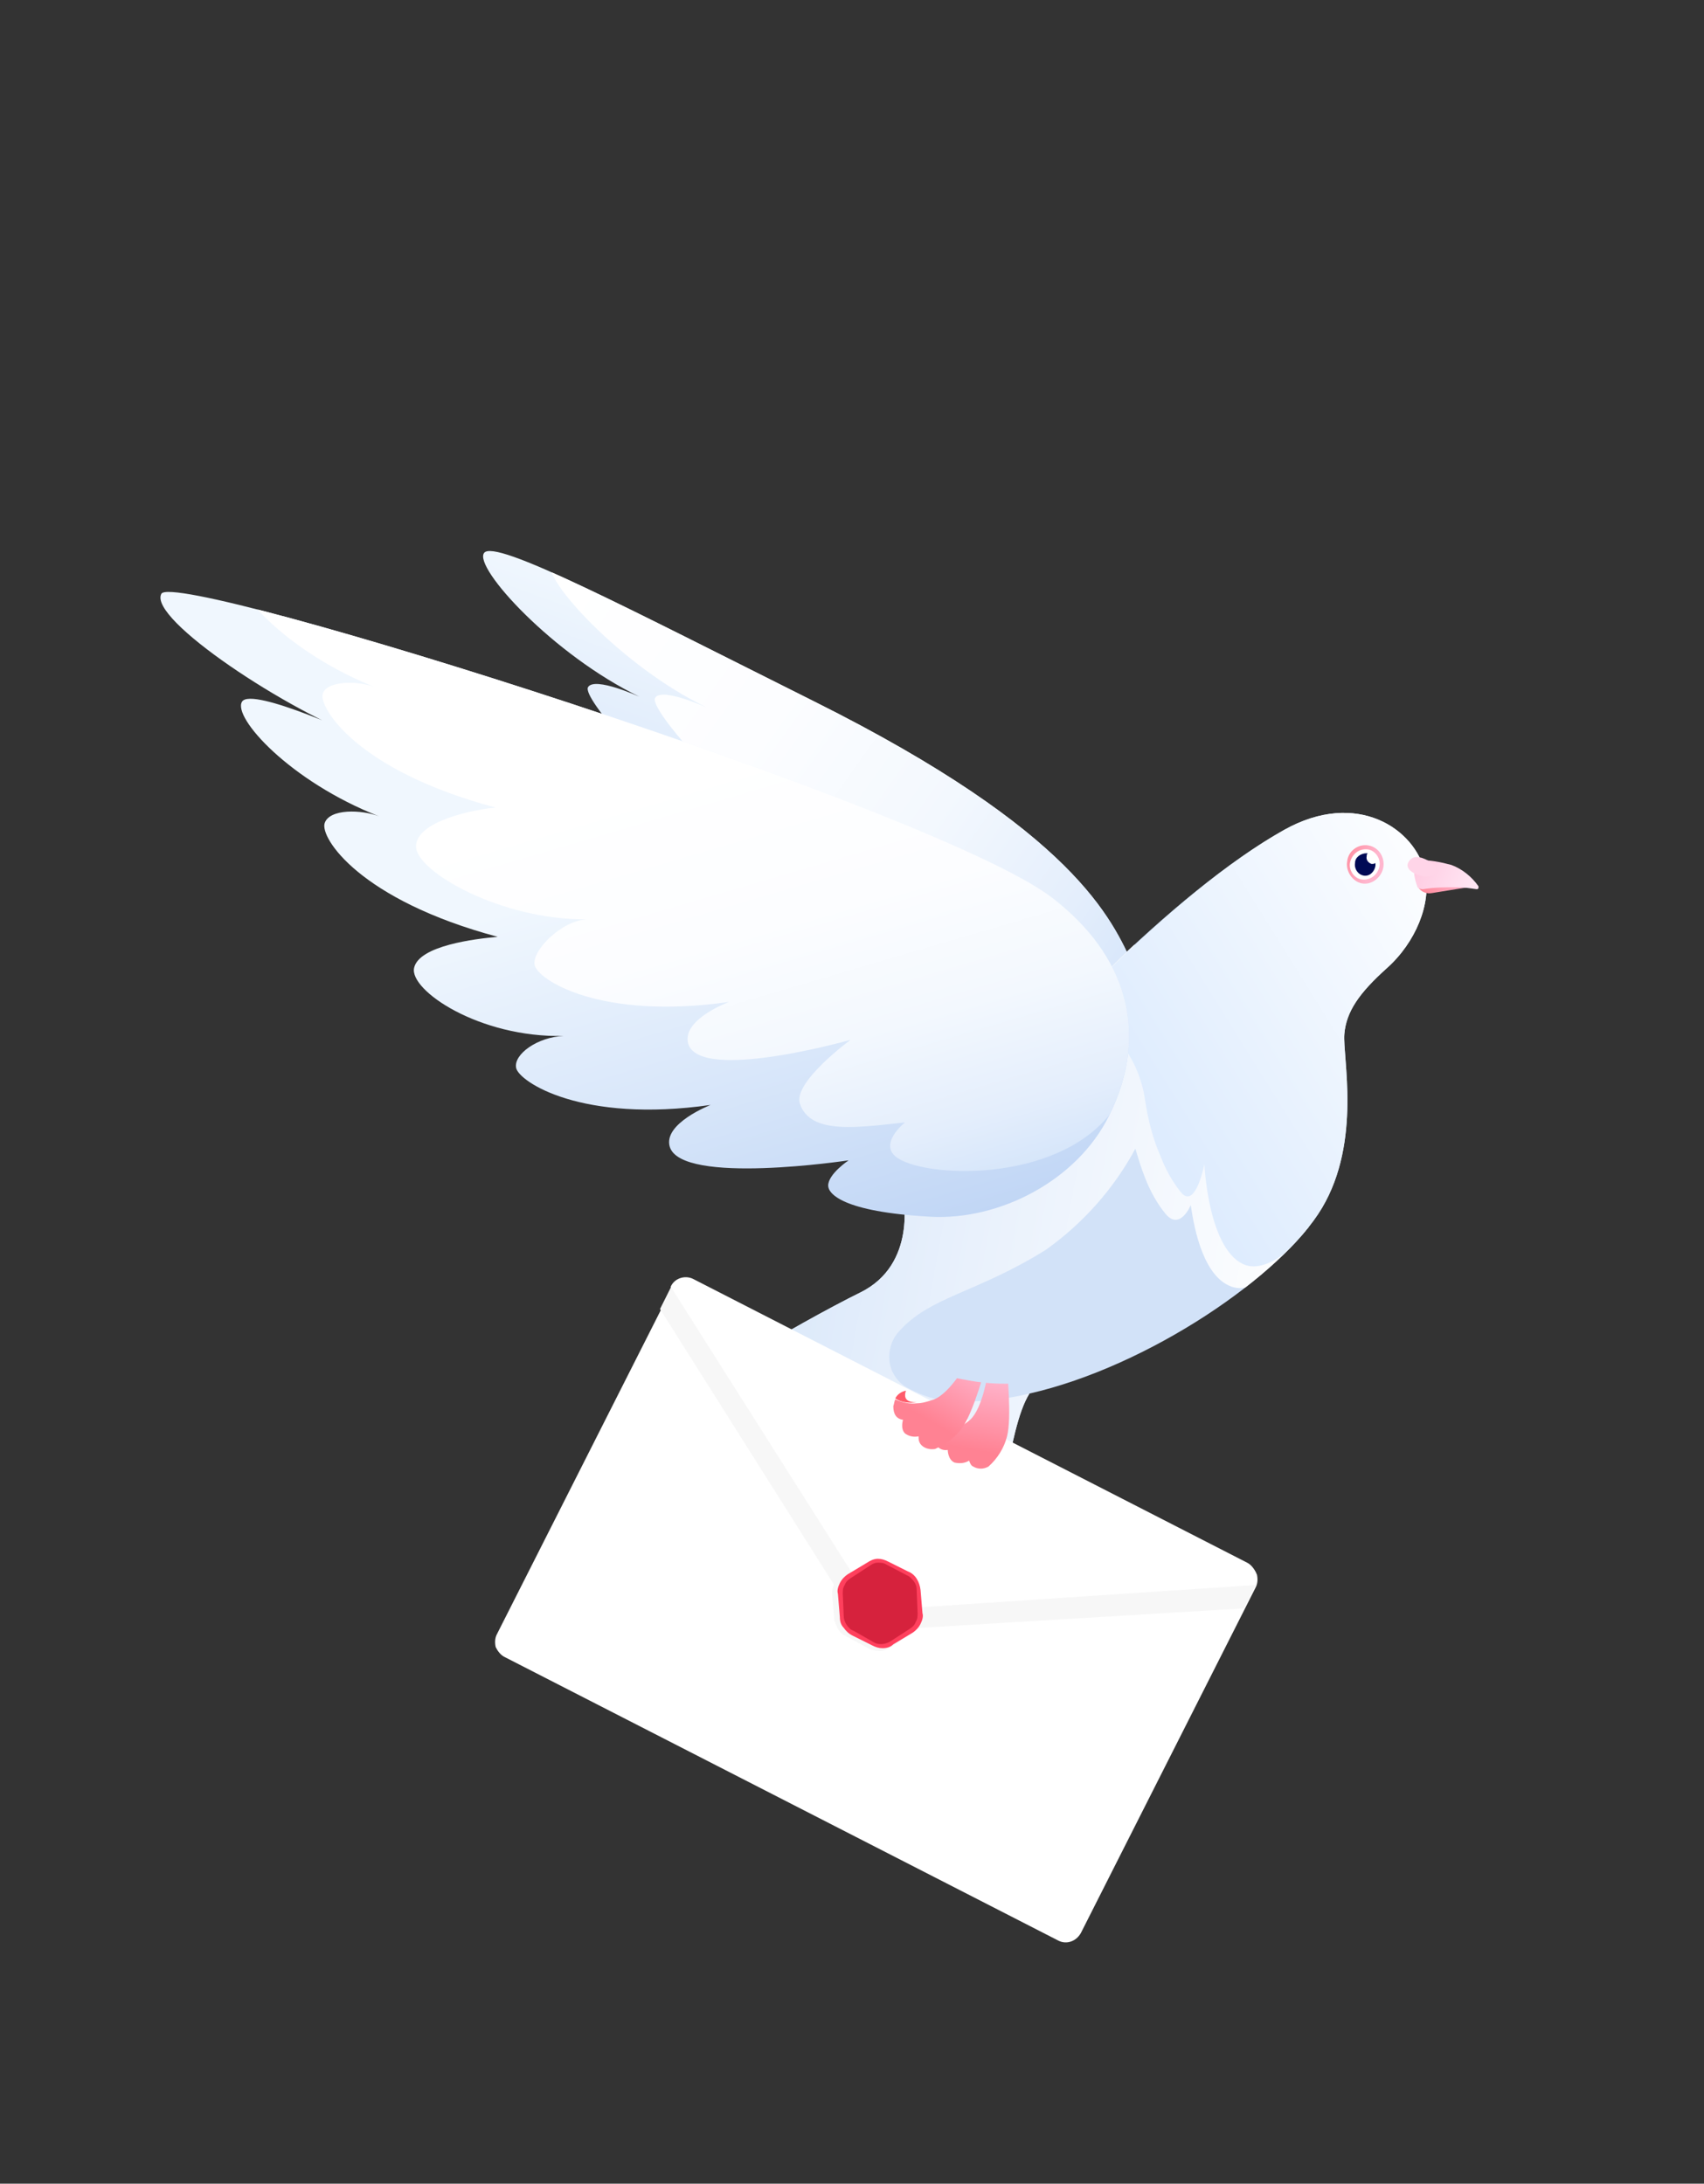
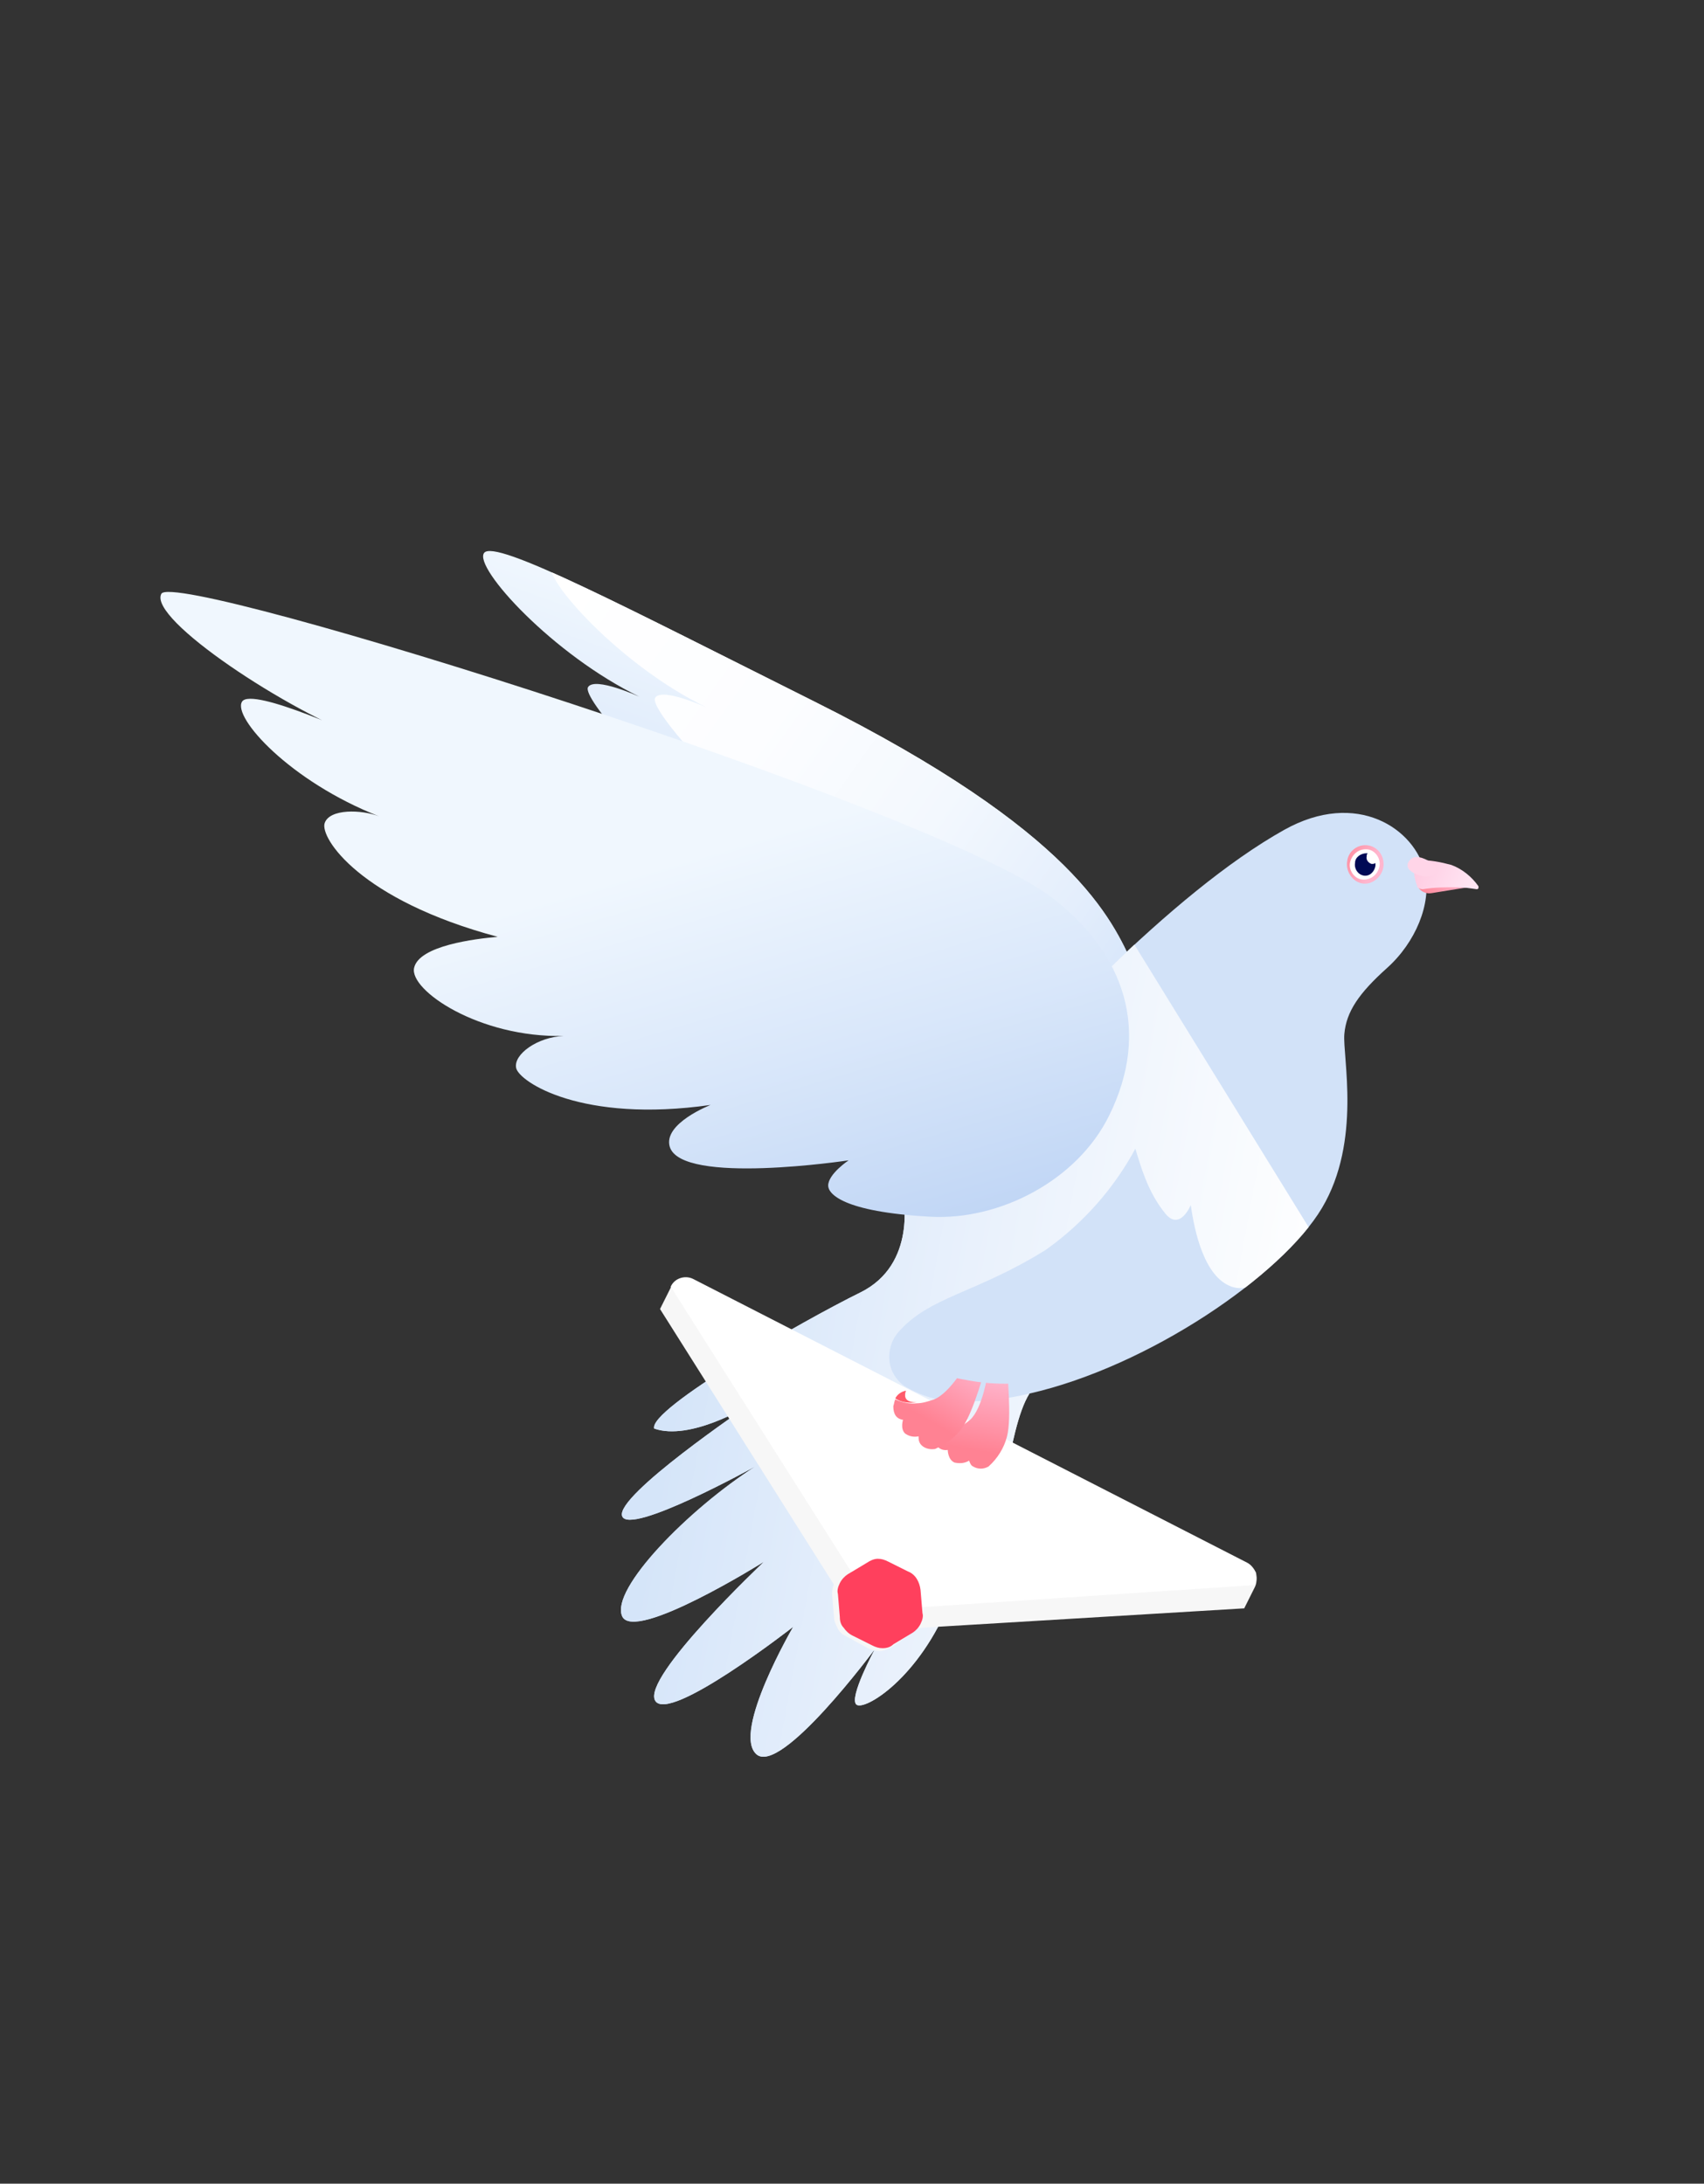
<svg xmlns="http://www.w3.org/2000/svg" xmlns:xlink="http://www.w3.org/1999/xlink" version="1.1" id="圖層_1" x="0px" y="0px" viewBox="0 0 175.3 224.7" style="enable-background:new 0 0 175.3 224.7;" xml:space="preserve">
  <rect x="0" y="0" width="175.3" height="224.7" fill="#333333" stroke="none" />
  <style type="text/css">
	.st0{fill:url(#_Clipping_Path_4_1_);}
	.st1{clip-path:url(#SVGID_2_);}
	.st2{fill:url(#SVGID_3_);}
	.st3{clip-path:url(#SVGID_5_);}
	.st4{fill:#D2E2F8;}
	.st5{fill:url(#SVGID_6_);}
	.st6{fill:url(#SVGID_7_);}
	.st7{fill:url(#_Clipping_Path_5_1_);}
	.st8{clip-path:url(#SVGID_9_);}
	.st9{fill:url(#SVGID_10_);}
	.st10{fill:#FFFFFF;}
	.st11{fill:#F7F7F7;}
	.st12{fill:#FF405D;}
	.st13{fill:#D6223D;}
	.st14{clip-path:url(#SVGID_12_);}
	.st15{fill:#FF5C6B;}
	.st16{fill:url(#SVGID_13_);}
	.st17{fill:url(#SVGID_20_);}
	.st18{fill:url(#SVGID_27_);}
	.st19{fill:url(#SVGID_28_);}
	.st20{fill:#FFD5E8;}
	.st21{fill:url(#SVGID_33_);}
	.st22{fill:#000A55;}
</style>
  <title>pg</title>
  <g>
    <g id="圖層_1_1_">
      <g id="_2">
        <linearGradient id="_Clipping_Path_4_1_" gradientUnits="userSpaceOnUse" x1="2392.968" y1="-942.754" x2="2358.378" y2="-972.024" gradientTransform="matrix(0.867 -0.498 -0.498 -0.867 -2455.482 444.237)">
          <stop offset="0" style="stop-color:#F0F7FE" />
          <stop offset="0.47" style="stop-color:#D9E7FA" />
          <stop offset="1" style="stop-color:#BBD2F4" />
        </linearGradient>
        <path id="_Clipping_Path_4" class="st0" d="M72.2,83.7c0,0-1.8-0.6-2,0.3s5.1,11.7,21.9,16.1s26.5,6.9,26.5,6.9l-2-7.6     c-2.2-4.8-6-13.8-32.8-27.2c-19.2-9.6-32.9-16.8-34-15.3s7.1,10.5,16,14.8c0,0-4.6-2.1-5.3-1s7.2,9.8,11.5,12.7L72.2,83.7z" />
        <g>
          <defs>
            <path id="SVGID_1_" d="M72.2,83.7c0,0-1.8-0.6-2,0.3s5.1,11.7,21.9,16.1s26.5,6.9,26.5,6.9l-2-7.6c-2.2-4.8-6-13.8-32.8-27.2       c-19.2-9.6-32.9-16.8-34-15.3s7.1,10.5,16,14.8c0,0-4.6-2.1-5.3-1s7.2,9.8,11.5,12.7L72.2,83.7z" />
          </defs>
          <clipPath id="SVGID_2_">
            <use xlink:href="#SVGID_1_" style="overflow:visible;" />
          </clipPath>
          <g class="st1">
            <linearGradient id="SVGID_3_" gradientUnits="userSpaceOnUse" x1="2368.284" y1="-918.835" x2="2401.264" y2="-990.485" gradientTransform="matrix(0.867 -0.498 -0.498 -0.867 -2455.482 444.237)">
              <stop offset="0" style="stop-color:#FFFFFF" />
              <stop offset="0.34" style="stop-color:#FCFDFF" />
              <stop offset="0.59" style="stop-color:#F3F8FE" />
              <stop offset="0.8" style="stop-color:#E4EEFC" />
              <stop offset="0.99" style="stop-color:#CEE1F9" />
              <stop offset="1" style="stop-color:#CCE0F9" />
            </linearGradient>
            <path class="st2" d="M79.2,84.8c0,0-1.8-0.6-2,0.3s5.1,11.7,21.9,16.1s28.5,6.6,28.5,6.6l-3.6-9c0,0-11.7-12.9-33.3-26.5       c-18.2-11.5-33-15.7-34-14.3s7.1,10.5,16,14.8c0,0-4.6-2.1-5.3-1s7.2,9.8,11.4,12.7L79.2,84.8z" />
          </g>
        </g>
      </g>
      <g id="_Clip_Group_">
        <g>
          <defs>
            <path id="SVGID_4_" d="M146.6,89.8c-1-4.5-7-8.6-14.5-4.4c-11.6,6.5-25.6,21.5-34.3,31.7l-1.6,1.9c-1.4,1.7-2.6,3.2-3.3,4       c0,0,1.5,7.1-4.4,10s-21.8,12-21.2,14c3.7,1.3,9.6-2.3,9.6-2.3s-13.6,9.2-12.9,11.3c0.7,2.1,13.7-5.1,13.7-5.1       c-6.9,4.4-14.9,12.6-13.7,15.4s14.6-5.6,14.6-5.6S66,172.6,67.4,175s14.2-7.6,14.2-7.6s-6.3,10.8-3.8,13.1S90,169.7,90,169.7       s-2.7,5-1.9,5.7s6.5-2.7,9.7-10.8c0,0,0.9,0.7,1.7-0.7c4-6.8,4-16.6,6.4-20.5l0,0c12.3-2.8,26-12.2,30.1-19.1       c4.1-6.9,2.1-15.6,2.3-17.9s1.5-4.2,4.4-6.8S147.3,93,146.6,89.8z" />
          </defs>
          <clipPath id="SVGID_5_">
            <use xlink:href="#SVGID_4_" style="overflow:visible;" />
          </clipPath>
          <g class="st3">
            <path id="base" class="st4" d="M146.6,89.8c-1-4.5-7-8.6-14.5-4.4c-11.6,6.5-25.7,21.7-34.3,31.7l0,0c-1.5,1.7-3.5,4.1-4.9,5.9       c0,0,1.5,7.1-4.4,10s-21.8,12-21.2,14c3.7,1.3,9.6-2.3,9.6-2.3s-13.6,9.2-12.9,11.3c0.7,2.1,13.7-5.1,13.7-5.1       c-6.9,4.5-14.9,12.6-13.7,15.4s14.6-5.6,14.6-5.6S66,172.6,67.4,175s14.2-7.6,14.2-7.6s-6.3,10.8-3.8,13.1S90,169.7,90,169.7       s-2.7,5-1.9,5.7s6.5-2.7,9.7-10.8c0,0,0.9,0.7,1.7-0.7c4-6.8,4-16.6,6.4-20.5l0,0c12.4-2.8,26-12.2,30.1-19.1       c4.1-6.9,2.1-15.6,2.3-17.9s1.5-4.2,4.4-6.8S147.3,93,146.6,89.8z" />
            <linearGradient id="SVGID_6_" gradientUnits="userSpaceOnUse" x1="-841.45" y1="240.464" x2="-777.31" y2="240.464" gradientTransform="matrix(0.98 0.18 0.18 -0.98 852.436 521.251)">
              <stop offset="0" style="stop-color:#D5E5F9" />
              <stop offset="0.43" style="stop-color:#E9F1FC" />
              <stop offset="1" style="stop-color:#FFFFFF" />
            </linearGradient>
            <path class="st5" d="M116.7,97.2L116.7,97.2c-8.5,8-16.4,16.6-23.8,25.8c0,0,1.5,7.1-4.4,10s-21.8,12-21.2,14       c3.7,1.3,9.6-2.3,9.6-2.3s-13.6,9.2-12.9,11.3c0.7,2.1,13.7-5.1,13.7-5.1c-6.9,4.4-14.9,12.6-13.7,15.4s14.6-5.6,14.6-5.6       S66,172.6,67.4,175s14.2-7.6,14.2-7.6s-6.3,10.8-3.8,13.1S90,169.7,90,169.7s-2.7,5-1.9,5.7s6.5-2.7,9.7-10.8       c0,0,0.9,0.7,1.7-0.7c4-6.8,4-16.6,6.4-20.5c-2.1,0.5-4.2,0.8-6.4,0.8c-2.3,0.2-4.5-0.4-6.5-1.6c-0.8-0.6-1.4-1.5-1.5-2.6       c-0.1-1,0.2-2.1,0.9-2.9c3.2-3.7,8-4,15.2-8.5c3.8-2.7,7-6.3,9.2-10.4c0.3,1,0.6,2,1,3c0.5,1.3,1.2,2.6,2.1,3.7       c1.5,1.8,2.6-0.9,2.6-0.9c0.4,2.8,1.4,7.4,4.2,8.4c0.6,0.2,1.2,0.2,1.7,0c2.3-1.8,4.4-3.8,6.3-6L116.7,97.2z" />
            <linearGradient id="SVGID_7_" gradientUnits="userSpaceOnUse" x1="-797.815" y1="267.527" x2="-767.015" y2="295.567" gradientTransform="matrix(0.98 0.18 0.18 -0.98 852.436 521.251)">
              <stop offset="0" style="stop-color:#DEECFE" />
              <stop offset="1" style="stop-color:#FFFFFF" />
            </linearGradient>
-             <path class="st6" d="M146.6,89.8c-1-4.5-7-8.6-14.5-4.4c-7.1,4-15,11.2-21.8,18.2c2.1,0.8,3.9,2.2,5.2,4c1.2,1.6,2,3.5,2.3,5.6       c0.3,2,0.8,4,1.6,5.8c0.5,1.3,1.2,2.6,2.1,3.7c1.5,1.8,2.4-2.9,2.4-2.9s0.4,9.1,4.3,10.4c1.3,0.4,3-0.3,4.8-1.9       c1.1-1.1,2-2.3,2.9-3.6c2.5-4.1,3-8.7,2.8-13.4c-0.1-2.2-0.3-4-0.3-4.9c0.2-2.3,1.5-4.2,4.4-6.8S147.3,93,146.6,89.8z" />
          </g>
        </g>
      </g>
      <g id="_1">
        <linearGradient id="_Clipping_Path_5_1_" gradientUnits="userSpaceOnUse" x1="2694.907" y1="-1254.981" x2="2679.477" y2="-1301.281" gradientTransform="matrix(0.82 -0.57 -0.57 -0.82 -2857.047 596.016)">
          <stop offset="0" style="stop-color:#F0F7FE" />
          <stop offset="0.47" style="stop-color:#D9E7FA" />
          <stop offset="1" style="stop-color:#BBD2F4" />
        </linearGradient>
        <path id="_Clipping_Path_5" class="st7" d="M108.4,92.5C96.8,83.3,18,58.5,16.6,61.1S29.8,73.3,37.5,76c0,0-11.6-5.4-12.6-3.8     S29.8,80.4,39,84c-1.8-0.7-5.1-0.8-5.6,0.7s3.6,7.9,17.8,11.7c-2.3,0.2-8.1,0.9-8.6,3.2s6.7,7.2,15.4,7c-2.7,0.1-5.2,1.9-4.9,3.3     s6.7,5.7,20,3.8c0,0-4.9,1.9-4.2,4.3c1.2,4,18.4,1.4,18.4,1.4s-2.1,1.4-2.1,2.6c0,0.8,1.4,2.7,10.5,3.2     c7.1,0.4,15.1-3.7,18.4-10.4C118.4,106.1,115.7,98.2,108.4,92.5z" />
        <g>
          <defs>
-             <path id="SVGID_8_" d="M108.4,92.5C96.8,83.3,18,58.5,16.6,61.1S29.8,73.3,37.5,76c0,0-11.6-5.4-12.6-3.8S29.8,80.4,39,84       c-1.8-0.7-5.1-0.8-5.6,0.7s3.6,7.9,17.8,11.7c-2.3,0.2-8.1,0.9-8.6,3.2s6.7,7.2,15.4,7c-2.7,0.1-5.2,1.9-4.9,3.3       s6.7,5.7,20,3.8c0,0-4.9,1.9-4.2,4.3c1.2,4,18.4,1.4,18.4,1.4s-2.1,1.4-2.1,2.6c0,0.8,1.4,2.7,10.5,3.2       c7.1,0.4,15.1-3.7,18.4-10.4C118.4,106.1,115.7,98.2,108.4,92.5z" />
-           </defs>
+             </defs>
          <clipPath id="SVGID_9_">
            <use xlink:href="#SVGID_8_" style="overflow:visible;" />
          </clipPath>
          <g class="st8">
            <linearGradient id="SVGID_10_" gradientUnits="userSpaceOnUse" x1="2699.88" y1="-1246.855" x2="2682.79" y2="-1298.155" gradientTransform="matrix(0.82 -0.57 -0.57 -0.82 -2857.047 596.016)">
              <stop offset="0" style="stop-color:#FFFFFF" />
              <stop offset="0.34" style="stop-color:#FCFDFF" />
              <stop offset="0.59" style="stop-color:#F3F8FE" />
              <stop offset="0.8" style="stop-color:#E4EEFC" />
              <stop offset="0.99" style="stop-color:#CEE1F9" />
              <stop offset="1" style="stop-color:#CCE0F9" />
            </linearGradient>
            <path class="st9" d="M104.6,85.8C98.3,79,65.6,57,55.7,63.8C47,58.4,17.8,45.3,16.4,47.9s13.2,12.2,20.9,14.9       c0,0-11.6-5.4-12.6-3.8s4.9,8.2,14.1,11.8C37,70,33.6,70,33.2,71.4s3.5,7.9,17.8,11.7c-2.3,0.2-8.2,1.4-8.2,4s8.8,7.6,17.6,7.5       c-2.6,0.1-5.7,3.2-5.4,4.7s6.7,5.7,20,3.8c0,0-4.9,1.8-4.2,4.3c1.2,4,16.7-0.4,16.7-0.4s-6,4.4-5.2,6.6c1.1,3.2,6,2.4,10.8,1.9       c0,0-2.9,2.3-0.7,3.7c3.3,2.1,17.2,2.5,22.4-5.4C120,105.6,116.2,98.1,104.6,85.8z" />
          </g>
        </g>
      </g>
-       <path class="st10" d="M108.9,199.7l-28.5-14.6l-28.5-14.6c-0.4-0.2-0.7-0.6-0.9-1c-0.1-0.4-0.1-0.9,0.1-1.3l9-17.8l9-17.8    c0.4-0.9,1.5-1.2,2.3-0.8c0,0,0,0,0,0l28.5,14.6l28.5,14.6c0.4,0.2,0.7,0.6,0.9,1c0.1,0.4,0.1,0.9-0.1,1.3l-9,17.8l-9,17.8    C110.7,199.8,109.7,200.1,108.9,199.7C108.8,199.7,108.8,199.7,108.9,199.7L108.9,199.7z" />
      <path class="st11" d="M89.5,166.8c1.1,0.6,2.4,0.8,3.6,0.8l34.9-2.1l1.1-2.2c0.2-0.4,0.2-0.9,0.1-1.3c-0.1-0.4-0.4-0.8-0.9-1    l-28.5-14.7l-28.5-14.6c-0.9-0.4-1.9-0.1-2.3,0.8c0,0,0,0,0,0l-1.1,2.2l18.8,29.8C87.5,165.4,88.4,166.3,89.5,166.8z" />
      <path class="st11" d="M93.3,161.6l-1.1-0.6l-1.1-0.6c-0.8-0.4-1.7-0.3-2.4,0.1l-1,0.7l-1,0.7c-0.3,0.2-0.6,0.5-0.8,0.9    c-0.2,0.4-0.3,0.8-0.3,1.2l0.1,1.2l0.1,1.2c0,0.4,0.2,0.8,0.4,1.2c0.2,0.4,0.5,0.6,0.9,0.8l1.1,0.6l1.1,0.6    c0.4,0.2,0.8,0.3,1.2,0.3c0.4,0,0.8-0.2,1.2-0.4l1-0.7l1-0.7c0.3-0.2,0.6-0.5,0.8-0.9c0.2-0.4,0.3-0.8,0.3-1.2l-0.1-1.2l-0.1-1.2    c0-0.4-0.2-0.8-0.4-1.2C94,162,93.7,161.8,93.3,161.6z" />
      <path class="st10" d="M93,165.5c-1.8,0.1-3.5-0.8-4.5-2.3l-19.5-30.8c0.4-0.9,1.5-1.2,2.3-0.8c0,0,0,0,0,0l28.5,14.6l28.5,14.6    c0.4,0.2,0.7,0.6,0.9,1c0.1,0.4,0.1,0.9-0.1,1.3L93,165.5z" />
      <path class="st12" d="M93.4,161.7l-1-0.5l-1-0.5c-0.4-0.2-0.7-0.3-1.1-0.3c-0.4,0-0.8,0.2-1.1,0.4l-1,0.6l-1,0.6    c-0.3,0.2-0.6,0.5-0.8,0.9c-0.2,0.4-0.3,0.8-0.2,1.1l0.1,1.2l0.1,1.2c0,0.4,0.1,0.8,0.4,1.1c0.2,0.3,0.5,0.6,0.9,0.8l1,0.5l1,0.5    c0.4,0.2,0.7,0.3,1.1,0.3c0.4,0,0.8-0.1,1.1-0.4l1-0.6l1-0.6c0.3-0.2,0.6-0.5,0.8-0.9c0.2-0.4,0.3-0.8,0.2-1.1l-0.1-1.2l-0.1-1.2    C94.6,162.8,94.2,162,93.4,161.7L93.4,161.7z" />
-       <path class="st13" d="M87.8,167.8c-0.3-0.1-0.5-0.3-0.7-0.6c-0.2-0.3-0.3-0.6-0.3-0.9l-0.1-2.3c0-0.3,0-0.6,0.2-0.9    c0.1-0.3,0.3-0.5,0.6-0.7l2-1.3c0.3-0.2,0.5-0.3,0.8-0.3c0.3,0,0.6,0,0.9,0.2l2.1,1.1c0.3,0.1,0.5,0.4,0.7,0.6    c0.2,0.3,0.3,0.5,0.3,0.9l0.1,2.4c0,0.3,0,0.6-0.2,0.9c-0.1,0.3-0.3,0.5-0.6,0.7l-2,1.3c-0.5,0.3-1.2,0.4-1.7,0.1L87.8,167.8z" />
      <g>
        <defs>
          <path id="SVGID_11_" d="M99.4,142c-3-0.5-5.9-1.7-8.4-3.4c-3.5,4.4-2.8,10.8,1.6,14.4c4.4,3.5,10.8,2.8,14.4-1.6      c2.2-2.7,2.8-6.4,1.7-9.7C105.6,142.5,102.5,142.6,99.4,142z" />
        </defs>
        <clipPath id="SVGID_12_">
          <use xlink:href="#SVGID_11_" style="overflow:visible;" />
        </clipPath>
        <g class="st14">
          <path class="st15" d="M98.1,147.1L98.1,147.1c-0.8,0.3-1.5,0.2-1.4-0.7c-0.4,0.2-0.7,0.6-0.7,1.1      C96.7,147.6,97.5,147.5,98.1,147.1z" />
          <linearGradient id="SVGID_13_" gradientUnits="userSpaceOnUse" x1="-810.769" y1="230.853" x2="-810.769" y2="241.293" gradientTransform="matrix(0.98 0.18 0.18 -0.98 852.436 521.251)">
            <stop offset="0" style="stop-color:#FF8293" />
            <stop offset="0.76" style="stop-color:#FFB6CE" />
            <stop offset="1" style="stop-color:#C2CAFA" />
          </linearGradient>
          <path class="st16" d="M101.6,141.4c0,0-0.5,3.5-1.8,4.7c-0.5,0.4-1,0.8-1.6,1l0,0c-0.7,0.4-1.4,0.5-2.2,0.4c0,0.2,0,0.5,0.1,0.7      c0.2,0.7,0.7,1.1,1.4,1c0,0,0,1,0.7,1.3c0.5,0.1,1,0.1,1.5-0.2c0.1,0.3,0.2,0.5,0.4,0.6c0.5,0.3,1.1,0.3,1.6,0      c0.9-0.8,1.6-1.9,1.9-3.1c0.5-2,0-6.4,0-7.6C103.1,140.9,102.4,141.4,101.6,141.4z" />
          <g>
            <defs>
              <path id="SVGID_14_" d="M100.2,147.1c1-1.8,1.6-3.7,1.8-5.7c-0.1,0-0.3,0-0.4,0c0,0-0.5,3.5-1.8,4.7c-0.5,0.4-1,0.8-1.6,1l0,0        c-0.7,0.4-1.4,0.5-2.2,0.4c0,0.2,0,0.5,0.1,0.7c0.2,0.7,0.7,1.1,1.4,1C98.6,148.9,99.6,148.1,100.2,147.1z" />
            </defs>
            <clipPath id="SVGID_15_">
              <use xlink:href="#SVGID_14_" style="overflow:visible;" />
            </clipPath>
          </g>
          <g>
            <defs>
              <path id="SVGID_16_" d="M102.5,141.1c0,2.3-0.4,4.6-1,6.8c-0.4,1-1.1,1.8-1.9,2.4c0.1,0.3,0.2,0.5,0.4,0.6        c0.5,0.3,1.1,0.3,1.6,0c0.9-0.8,1.6-1.9,1.9-3.1c0.5-2,0-6.4,0-7.6C103.2,140.5,102.9,140.8,102.5,141.1z" />
            </defs>
            <clipPath id="SVGID_17_">
              <use xlink:href="#SVGID_16_" style="overflow:visible;" />
            </clipPath>
          </g>
          <g>
            <defs>
              <path id="SVGID_18_" d="M101.5,147.9c0.6-2.2,1-4.5,1-6.8c-0.2,0.1-0.4,0.2-0.6,0.3c-0.2,2-0.8,4-1.8,5.7        c-0.6,1-1.6,1.8-2.8,2.1c0,0,0,1,0.7,1.3c0.5,0.1,1,0.1,1.5-0.2C100.5,149.7,101.1,148.9,101.5,147.9z" />
            </defs>
            <clipPath id="SVGID_19_">
              <use xlink:href="#SVGID_18_" style="overflow:visible;" />
            </clipPath>
          </g>
          <path class="st15" d="M94.3,144.3L94.3,144.3c-0.9,0-1.4-0.3-1.1-1.2c-0.5,0.1-0.9,0.4-1.1,0.8      C92.7,144.3,93.5,144.4,94.3,144.3z" />
          <linearGradient id="SVGID_20_" gradientUnits="userSpaceOnUse" x1="-815.51" y1="233.165" x2="-812.06" y2="242.875" gradientTransform="matrix(0.98 0.18 0.18 -0.98 852.436 521.251)">
            <stop offset="0" style="stop-color:#FF8293" />
            <stop offset="0.76" style="stop-color:#FFB6CE" />
            <stop offset="1" style="stop-color:#BDC8FA" />
          </linearGradient>
          <path class="st17" d="M99.5,140.2c0,0-1.7,3.1-3.4,3.8c-0.6,0.2-1.2,0.4-1.8,0.4l0,0c-0.7,0.1-1.5-0.1-2.2-0.4      c-0.1,0.2-0.1,0.4-0.2,0.7c0,0.8,0.3,1.3,1,1.4c0,0-0.3,0.9,0.2,1.4c0.4,0.3,0.9,0.4,1.4,0.3c0,0.3,0,0.5,0.2,0.8      c0.3,0.4,0.9,0.6,1.5,0.5c1.1-0.5,2.1-1.2,2.8-2.2c1.2-1.7,2.3-6,2.7-7.1C101.1,140.2,100.3,140.4,99.5,140.2z" />
          <g>
            <defs>
              <path id="SVGID_21_" d="M96.2,145c1.5-1.3,2.8-2.9,3.7-4.7c-0.1,0-0.3-0.1-0.4-0.1c0,0-1.7,3.1-3.4,3.8        c-0.6,0.2-1.2,0.4-1.8,0.4l0,0c-0.7,0.1-1.5-0.1-2.2-0.4c-0.1,0.2-0.1,0.4-0.2,0.7c0,0.8,0.3,1.3,1,1.4        C94.1,146.1,95.3,145.7,96.2,145z" />
            </defs>
            <clipPath id="SVGID_22_">
              <use xlink:href="#SVGID_21_" style="overflow:visible;" />
            </clipPath>
          </g>
          <g>
            <defs>
              <path id="SVGID_23_" d="M100.5,140.3c-0.8,2.1-2,4.2-3.3,6c-0.7,0.8-1.6,1.3-2.7,1.6c0,0.3,0,0.5,0.2,0.8        c0.3,0.4,0.9,0.6,1.5,0.5c1.1-0.5,2.1-1.2,2.8-2.3c1.2-1.7,2.3-6,2.7-7.1C101.3,139.9,100.9,140.1,100.5,140.3z" />
            </defs>
            <clipPath id="SVGID_24_">
              <use xlink:href="#SVGID_23_" style="overflow:visible;" />
            </clipPath>
          </g>
          <g>
            <defs>
-               <path id="SVGID_25_" d="M97.2,146.2c1.4-1.8,2.5-3.9,3.3-6c-0.2,0-0.4,0-0.7,0c-0.9,1.8-2.1,3.5-3.7,4.8        c-0.9,0.8-2.1,1.1-3.3,1c0,0-0.3,0.9,0.2,1.4c0.4,0.3,0.9,0.4,1.4,0.3C95.5,147.6,96.5,147,97.2,146.2z" />
+               <path id="SVGID_25_" d="M97.2,146.2c1.4-1.8,2.5-3.9,3.3-6c-0.2,0-0.4,0-0.7,0c-0.9,1.8-2.1,3.5-3.7,4.8        c-0.9,0.8-2.1,1.1-3.3,1c0,0-0.3,0.9,0.2,1.4c0.4,0.3,0.9,0.4,1.4,0.3C95.5,147.6,96.5,147,97.2,146.2" />
            </defs>
            <clipPath id="SVGID_26_">
              <use xlink:href="#SVGID_25_" style="overflow:visible;" />
            </clipPath>
          </g>
        </g>
      </g>
      <linearGradient id="SVGID_27_" gradientUnits="userSpaceOnUse" x1="2181.696" y1="-1167.145" x2="2186.449" y2="-1167.145" gradientTransform="matrix(0.926 -0.377 -0.377 -0.926 -2314.359 -166.727)">
        <stop offset="0" style="stop-color:#FF8798" />
        <stop offset="1" style="stop-color:#FFB6CE" />
      </linearGradient>
      <path class="st18" d="M145.9,91.3c0.3,0.5,0.9,0.7,1.4,0.6l3.7-0.6C149.3,91,147.6,90.9,145.9,91.3z" />
      <linearGradient id="SVGID_28_" gradientUnits="userSpaceOnUse" x1="2182.037" y1="-1164.347" x2="2186.837" y2="-1168.877" gradientTransform="matrix(0.926 -0.377 -0.377 -0.926 -2314.359 -166.727)">
        <stop offset="0" style="stop-color:#FFC9E0" />
        <stop offset="1" style="stop-color:#FFE5F3" />
      </linearGradient>
      <path class="st19" d="M146,88.5c-0.1,0-0.2,0-0.3,0.1c-0.1,0.1-0.2,0.2-0.2,0.3c-0.1,0.8,0,1.5,0.3,2.3c0,0.1,0.1,0.2,0.2,0.2    c0.1,0.1,0.3,0.1,0.4,0.1c1.2-0.2,2.3-0.2,3.5-0.2c0.7,0,1.3,0.1,2,0.2c0.1,0,0.1,0,0.2-0.1c0-0.1,0-0.1,0-0.2    c-0.7-1-1.7-1.8-2.8-2.2C148.2,88.7,147.1,88.5,146,88.5z" />
      <g>
        <defs>
          <path id="SVGID_29_" d="M146,88.5c-0.1,0-0.2,0-0.3,0.1c-0.1,0.1-0.2,0.2-0.2,0.3c-0.1,0.8,0,1.5,0.3,2.3c0,0.1,0.1,0.2,0.2,0.2      c0.1,0.1,0.3,0.1,0.4,0.1c1.2-0.2,2.3-0.2,3.5-0.2c0.7,0,1.3,0.1,2,0.2c0.1,0,0.1,0,0.2-0.1c0-0.1,0-0.1,0-0.2      c-0.7-1-1.7-1.8-2.8-2.2C148.2,88.7,147.1,88.5,146,88.5z" />
        </defs>
        <clipPath id="SVGID_30_">
          <use xlink:href="#SVGID_29_" style="overflow:visible;" />
        </clipPath>
      </g>
      <path class="st20" d="M145.8,90c0.8,0.3,1.7,0.3,1.9-0.2s-0.2-1-1.1-1.4s-1.4-0.2-1.7,0.3S145,89.7,145.8,90z" />
      <g>
        <defs>
          <path id="SVGID_31_" d="M145.8,90c0.8,0.3,1.7,0.3,1.9-0.2s-0.2-1-1.1-1.4s-1.4-0.2-1.7,0.3S145,89.7,145.8,90z" />
        </defs>
        <clipPath id="SVGID_32_">
          <use xlink:href="#SVGID_31_" style="overflow:visible;" />
        </clipPath>
      </g>
      <linearGradient id="SVGID_33_" gradientUnits="userSpaceOnUse" x1="-6543.723" y1="-115.033" x2="-6539.973" y2="-115.033" gradientTransform="matrix(0.921 0.39 0.39 -0.921 6210.243 2531.803)">
        <stop offset="0" style="stop-color:#FF8798" />
        <stop offset="1" style="stop-color:#FFB6CE" />
      </linearGradient>
      <path class="st21" d="M138.6,88.6c-0.2,1,0.5,2.1,1.5,2.3c1,0.2,2-0.6,2.2-1.6c0,0,0,0,0,0c0.2-1-0.4-2.1-1.5-2.3c0,0,0,0,0,0    C139.7,86.8,138.7,87.6,138.6,88.6C138.6,88.6,138.6,88.6,138.6,88.6z" />
      <path class="st10" d="M138.9,88.7c-0.2,0.8,0.4,1.7,1.2,1.8c0.8,0.1,1.6-0.4,1.8-1.3c0,0,0,0,0,0c0.2-0.8-0.4-1.7-1.2-1.8    C139.8,87.3,139.1,87.9,138.9,88.7C138.9,88.7,138.9,88.7,138.9,88.7z" />
      <path class="st22" d="M140.6,87.8h0.1c-0.1,0.1-0.1,0.2-0.1,0.3c-0.1,0.4,0.2,0.7,0.5,0.8c0.1,0,0.3,0,0.4-0.1c0,0.1,0,0.2,0,0.3    c-0.1,0.6-0.6,1.1-1.2,1c0,0,0,0,0,0c-0.6-0.1-1-0.7-0.9-1.3C139.4,88.2,140,87.8,140.6,87.8C140.6,87.8,140.6,87.8,140.6,87.8z" />
    </g>
  </g>
</svg>